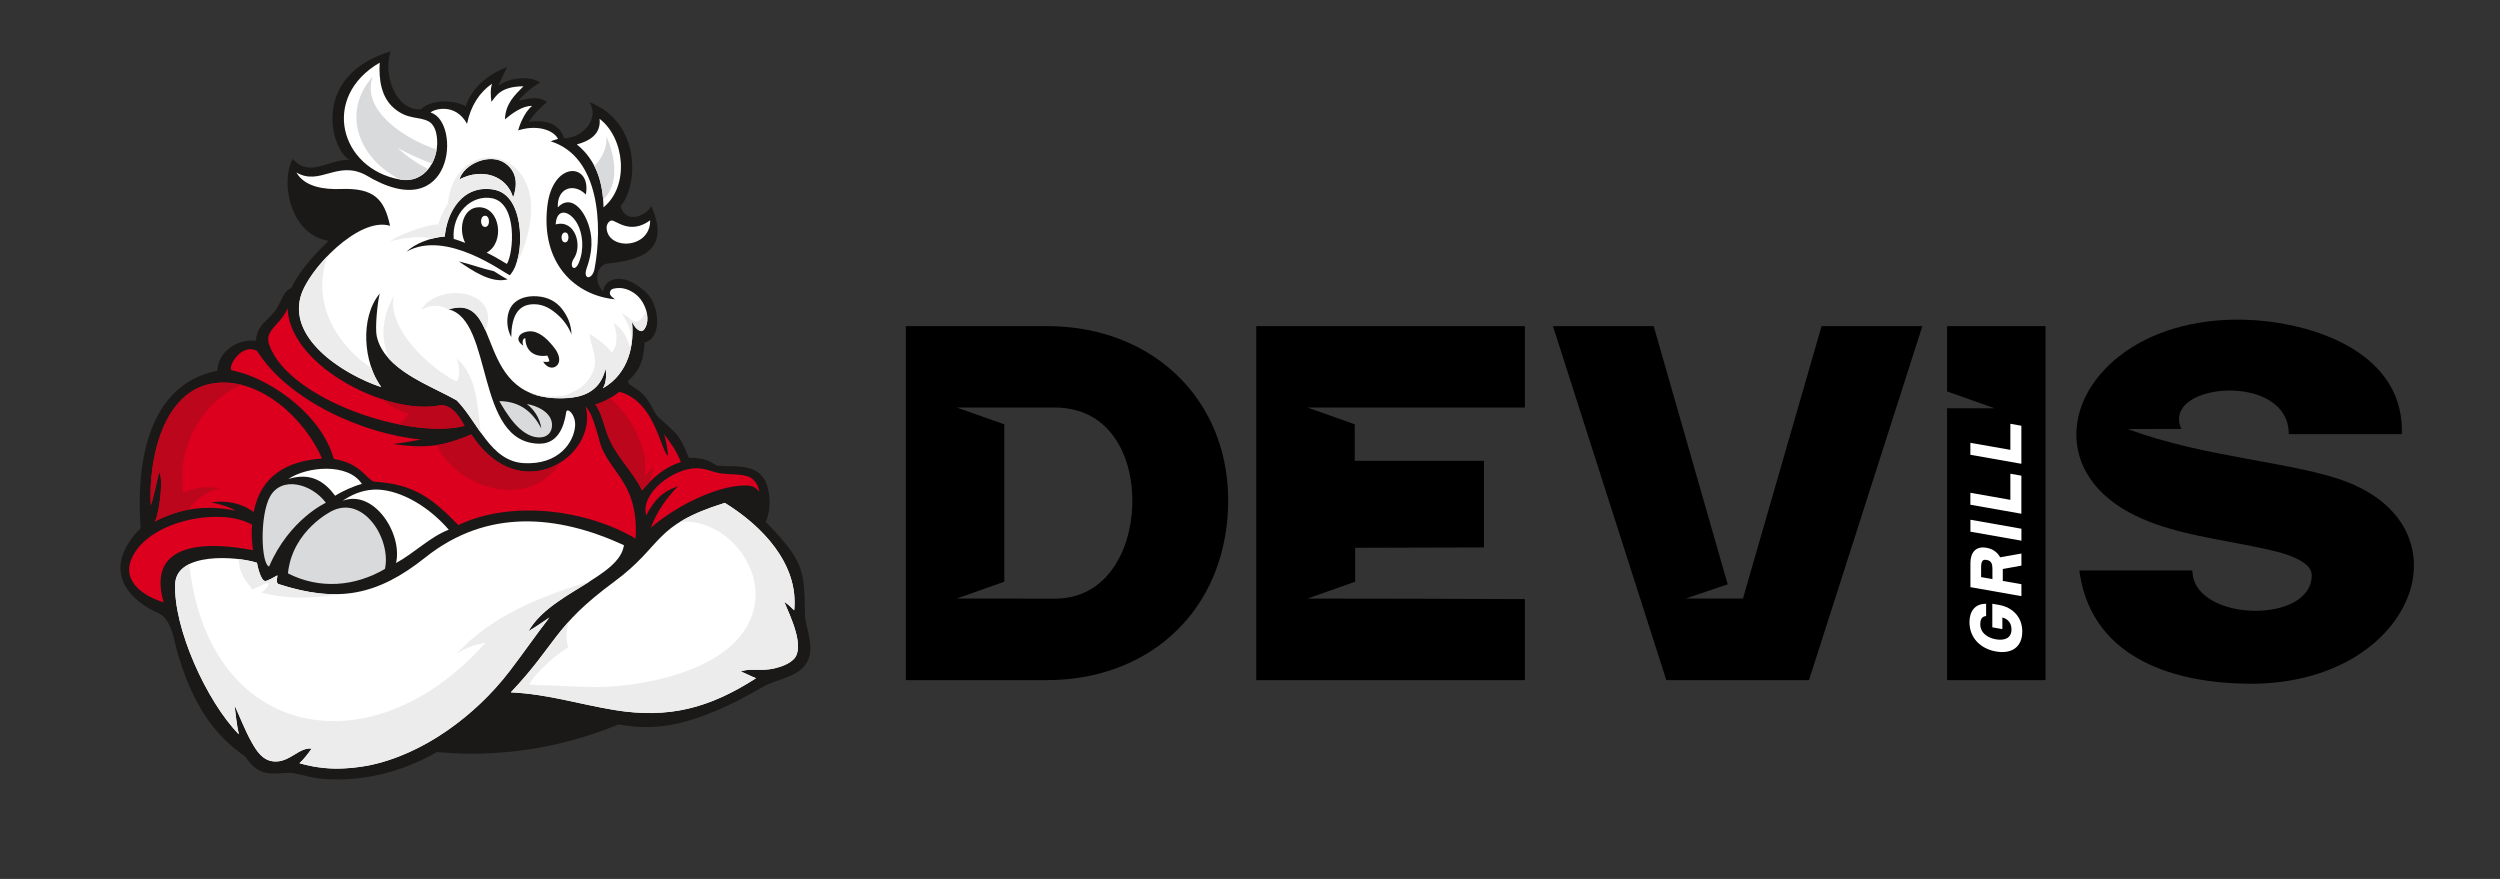
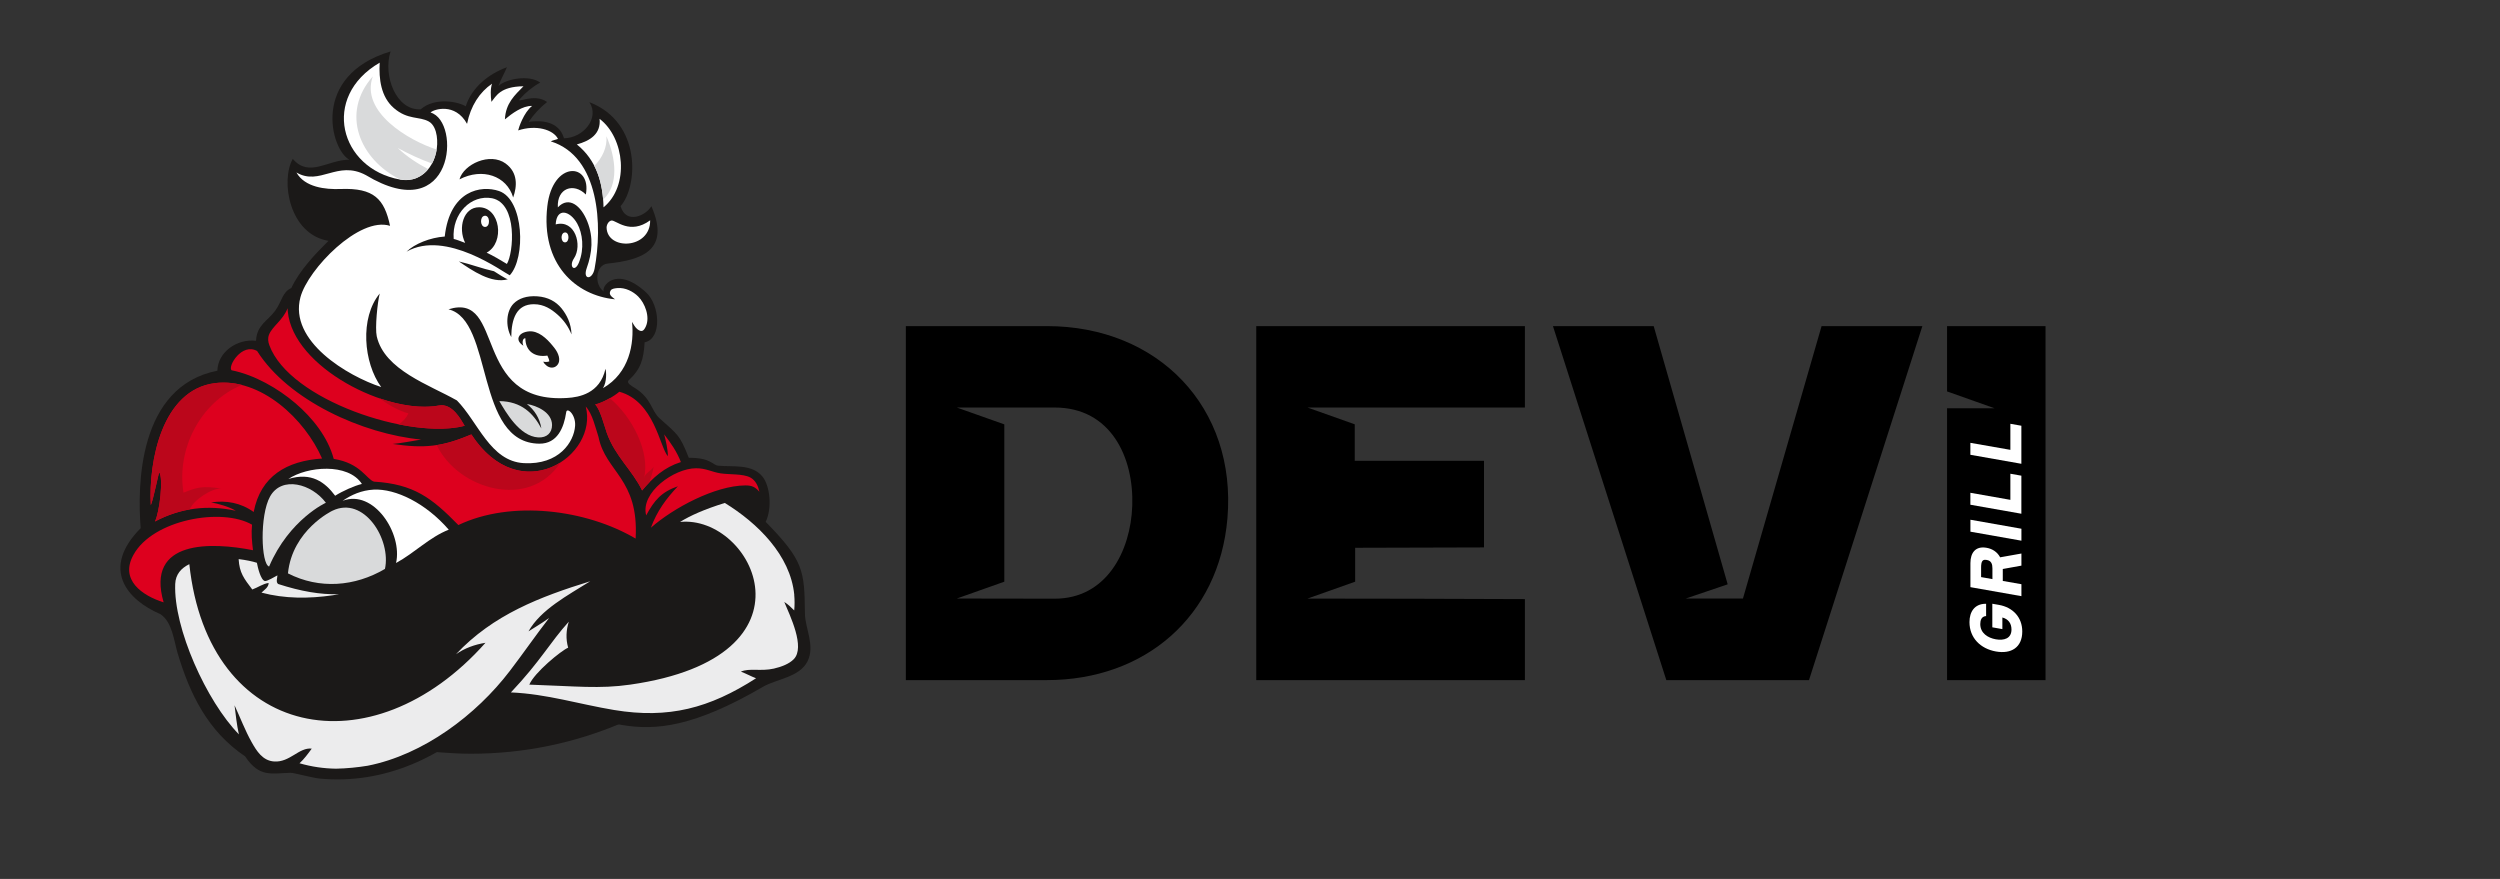
<svg xmlns="http://www.w3.org/2000/svg" id="a" viewBox="0 0 475 167">
  <rect x="0" y="0" width="475" height="167" fill="#333333" stroke="none" />
  <defs>
    <style>.b{fill:#bb061b;}.b,.c,.d,.e,.f,.g,.h{fill-rule:evenodd;}.c{fill:#fff;}.d{fill:#1b1918;}.e{fill:#ececed;}.f{fill:#dd001e;}.g{fill:#d9dadb;}</style>
  </defs>
  <path class="h" d="M190.82,80.63v29.89l-9.03,3.2c6.22,0,12.23,.03,18.61,.03,9.8,0,14.43-8.98,14.73-17.66,.32-9.25-4.12-18.66-14.73-18.66h-18.61l9.03,3.2Zm-18.71-18.67h26.81c21.14,0,36.09,15.44,34.29,36.56-1.59,18.58-15.65,30.7-34.29,30.7h-26.81V61.96Z" />
  <path class="h" d="M257.4,80.62v6.93h24.56v16.46l-24.48,.07v6.44l-9.06,3.21c13.77,0,27.54,.05,41.31,.1v15.4h-51.04V61.96h51.04v15.47h-41.31l8.98,3.19Z" />
  <polygon class="h" points="331.16 113.72 346.1 61.96 365.25 61.96 343.71 129.22 316.6 129.22 295.06 61.96 314.2 61.96 328.26 111.02 320.29 113.72 331.16 113.72" />
  <polygon class="h" points="369.94 61.96 388.65 61.96 388.65 129.22 369.94 129.22 369.94 77.57 378.96 77.57 369.94 74.37 369.94 61.96" />
-   <path class="h" d="M404.25,81.5c14.71,5.53,32.13,6.29,41.86,10.14,3.34,1.32,6.51,3.26,8.86,6.01,1.96,2.29,3.21,5.02,3.57,8.02,.76,6.4-2.66,12.38-7.38,16.45-6.42,5.53-15.09,7.79-23.42,7.79-14.25,0-29.96-4.57-32.55-20.73l-.12-.79h21.46l.06,.61c.97,9.18,22.64,9.53,22.64,.3,0-3.5-8.29-4.88-10.84-5.42-7.15-1.5-14.54-2.37-21.3-5.28-3.5-1.51-6.84-3.66-9.23-6.68-1.96-2.47-3.16-5.37-3.33-8.53-.16-2.88,.53-5.7,1.83-8.26,1.44-2.84,3.59-5.28,6.06-7.27,6.35-5.08,14.72-7.13,22.73-7.13,12.74,0,31.21,5.46,31.21,21.07v.68h-21.48l-.04-.64c-.69-10.31-20.7-9.28-20.83-2.28-.01,.68,.14,1.33,.46,1.93l-10.2,.02Z" />
  <path class="c" d="M380.45,117.32v2.21l-1.91-.34v-4.48l1.26,.22c2.62,.46,4.43,2.33,4.43,5.05,0,3.03-2.09,4.32-5.01,3.8-2.91-.52-5.02-2.56-5.02-5.58,0-1.98,.98-3.42,2.97-3.48h.19v2.34h-.11c-.77,.11-1,.78-1,1.52,0,1.71,1.43,2.62,2.96,2.89,1.54,.27,2.97-.14,2.97-1.86,0-1.19-.61-1.99-1.74-2.29Zm-6.07-16.3v-2.27l9.69,1.71v2.27l-9.69-1.71Zm7.59-6.05v-4.96l2.09,.37v7.23l-9.69-1.71v-2.27l7.59,1.34Zm0-9.49v-4.96l2.09,.37v7.23l-9.69-1.71v-2.27l7.59,1.33Zm-1.94,20.41l4.04-.72v2.3l-3.54,.64v2.27l3.54,.62v2.27l-9.69-1.71v-4.57c0-1.98,.98-3.28,3.07-2.91,1.09,.19,2.03,.78,2.58,1.81Zm-3.62,3.76l2.15,.38v-2.03c0-.8-.19-1.46-1.08-1.61-.23-.04-.48-.05-.67,.06-.38,.23-.4,.95-.4,1.37v1.83Z" />
  <path class="d" d="M125.4,134.42c-2.43,1.11-4.91,2.12-7.43,3.02-8.75,3.71-18.36,5.77-28.46,5.77-3.89,0-7.62-.41-11.48-.76,5.29-2.86,10.17-6.57,14.5-10.9,1.27-1.27,3-1.98,4.87-2.05,12.38-.3,19.88,3.21,28,4.92Z" />
  <path class="d" d="M26.73,100.36c-.63-7.98-.55-26.94,14.57-29.93,.09-3.58,3.78-6.11,7.35-5.68,.11-2.99,2.26-3.82,3.61-5.68,1.35-1.86,1.37-3.58,3.09-4.34,1.56-3.33,4.45-6.38,7.06-8.97-7.44-1.23-9.15-11.38-6.78-15.58,3.08,3.66,6.72,.14,10.75,.16-3.54-1.86-7.43-15.98,7.83-20.57-1.49,4.6,1.06,11.26,5.72,11,2.75-2.38,7.17-1.44,8.56-.57,1.16-3.62,4.36-6.15,7.83-7.43-.51,1.22-1.16,2.3-1.62,3.57,1.5-1.39,5.87-2.17,7.95-.65-1.43,.76-2.74,1.85-3.81,3.04-1.04,1.16,2.58-1.18,5.11,.65-1.35,1.07-2.52,2.32-3.49,3.77,2.38-.34,5.74-.15,6.7,3.12,3.64-.04,6.82-3.79,4.83-6.86,9.95,3.84,9.25,16.02,5.92,19.76,1.03,3.54,4.85,1.79,5.85,0,3.68,8.38-1.8,10.23-8.32,10.91-2.32,.24-2.6,4.06-.68,5.33-.69-.68,2.08-5.2,7.95,.1,2.76,2.5,3.06,8.9-.23,9.53-.2,3.17-.66,5.04-3.07,7.26-.42,.5,.71,1.1,1.27,1.45,3.1,1.95,3.09,4.33,4.59,5.68,3.49,3.16,3.85,3.11,5.6,7.55,4.27-.02,4.46,1.39,5.6,1.5,2.76,.27,6.4-.39,8.4,2.07,1.44,1.77,1.88,6,.61,8.6,7.21,7.38,7.37,9.18,7.46,17.49,.03,2.7,1.97,6.05,.49,9.01-1.52,3.04-5.91,3.36-8.44,4.83-26.19,15.27-29.22,2.95-48.66,3.41-1.37,.06-2.64,.57-3.57,1.5-8.49,8.49-19.86,13.7-32.02,12.54-1.29-.12-4.96-1.11-5.52-1.1-3.68,.09-5.91,.96-8.65-3.12-7.03-4.75-10.46-11.71-12.82-19.6-.7-2.35-1.02-5.97-3.29-7.43-6.33-2.71-11.37-8.61-3.73-16.33Z" />
  <path class="c" d="M93.84,51.53c-2.28-.5-4.42-1.34-6.66-1.86,2.57,1.76,6.22,4.27,9.31,3.39-.5-.13-2.07-1.18-2.64-1.53Zm3.02,.78c-1.17-.52-12.15-8.77-19.62-4.49,1.52-1.49,4.5-2.69,7.26-2.88,.97-8.78,6.9-9.82,10.33-8.64,4.73,1.63,5.09,12.71,2.02,16.01Zm11.72,11.21c-.57-1.42-1.46-2.71-2.68-3.77-1.12-.98-2.52-1.95-4.46-1.95-3.3,0-4.27,2.76-4.3,6.25-1.15-2.11-.95-4.96,.45-6.37,.97-.98,2.48-1.52,4.5-1.38,2.03,.14,3.55,1,4.59,2.27,1.02,1.26,1.84,2.9,1.91,4.95Zm-5.35,5.18c.32,.12,.84,.09,1.14-.04-.04-.45-.23-.75-.37-1.1-2.41,.39-4.18-.86-4.18-3.29-.55-.05-.65,.95-.36,1.42-.6-.35-1.36-1.12-.73-1.95,.5-.66,1.69-.86,2.39-.77,1.77,.22,3.27,1.9,4.3,3.25,.59,.77,1.31,2.25,.41,3.21-.56,.59-1.45,.52-2.03,0-.21-.19-.5-.44-.57-.73Zm-7.14-37.62c-3-2.2-8,.13-8.79,3,4.34-2.26,8.99-.69,10.2,3.44,.76-2.11,.92-4.73-1.42-6.44Zm-9.33,44.98c-5.07-2.9-13.73-5.73-15.18-12.17-.35-1.57,.14-6.49,.57-8.12-3.81,4.59-3.1,13.15,.28,17.77-6.31-2.06-17.61-8.7-15.34-17.09,1.43-5.3,11.18-15.39,17.02-13.54-1.08-5.12-3.07-7.24-9.4-7-2.89,.11-6.8-.31-8.39-3.14,4.46,2.63,7.77-2.4,13.19,.5,16.77,10.12,18.18-10.2,12.29-11.89,.57-.61,4.68-1.95,6.94,2.15,.68-3.42,2.39-6.02,4.75-7.63-.33,.92-.28,2.37-.12,3.45,.88-1.04,1.6-2.91,6.09-2.96-1.61,1.66-3.38,3.18-3.53,6.29,1.31-1.09,3.36-2.63,5.17-2.55-1.59,1.23-2.56,4.18-2.65,4.65,3.38-1.12,6.66-.18,7.57,1.61-.3,.11-1.12,.31-1.37,.47,9.34,2.92,9.84,16.09,8.32,24.19-.41,2.19-2.31,2.18-1.49-.12,1.05-2.93,1.3-5.82,.13-8.8-1.2-3.07-3.54-4.94-5.62-2.73-.2-3.69,3.03-4.75,5.32-2.44,1.14-6.06-6.31-6.53-7.32,2.23-1.26,10.98,5.38,16.96,12.87,17.68-.48-.39-1.37-.86-.82-1.7,.2-.3,.68-.38,1.22-.43,1.56-.15,3.05,.66,3.99,1.59,1.27,1.25,2.33,3.9,1.43,5.76-.38,.79-.75,1.08-1.55,.48-.44-.34-.72-.88-1.05-1.41,.45,4.11-.49,9.7-5.51,12.59,.76-1.24,.63-3.11,.47-3.67-1.06,4.73-5.06,5.39-7.22,5.53-18.38,1.23-11.71-20.25-22.61-16.84,8.62,2.07,4.96,25.47,17.29,25.53,3.41,.02,4.65-3.07,5.07-5.92,.1-1.14,1.85,.36,1.7,2.53-.21,3.08-3.07,7.45-9.73,7.09-6.43-.36-8.7-7.86-12.78-11.97Zm29.42-34.16c-.49,.07-.92,.71-.93,1.34,.12,4.39,8.34,4.12,8.28-1.38-3.86,2.83-6.52-.07-7.34,.04Z" />
-   <path class="c" d="M140.77,127.59c1.52-.73,3.8-.02,6.28-.59,1.51-.35,2.9-.91,3.75-1.77,2.26-2.27-.73-8.33-1.79-10.89,.77,.48,1.25,.98,1.89,1.6,.87-8.87-6.2-16.1-13.2-20.4-13.77,4.29-11.54,8.02-21.06,15.03-11.48,8.47-10.8,11.68-19.59,20.97,6.83,.29,12.97,2.24,19.61,3.34,10.39,1.72,18.13-.35,26.97-6.03-.88-.32-1.86-.88-2.88-1.25Zm-22.21-24c-12.68-5.83-26.05-6.99-37.74,2.32-9.08,7.24-16.61,8.73-27.96,5.04-.48-.36-.15-1.14-.14-1.64-.46,.25-1.99,1.15-2.37,1.08-.81-.16-1.39-2.68-1.53-3.47-3.98-1.27-15.29-2.04-15.54,4.01-.34,8.38,5.95,22.3,12.09,28.58-.41-1.81-.6-3.69-.82-5.53,1.06,2.29,2.02,4.82,3.24,6.99,.96,1.71,2.1,3.54,4.27,3.69,3,.22,4.75-2.73,7.16-2.44-.71,.98-1.42,1.96-2.32,2.78,2.98,.87,6.07,1.18,9.18,.96,11.96-.81,23.66-9.19,30.76-18.49,2.57-3.35,4.96-6.84,7.56-10.18-1.34,.93-2.6,1.8-4,2.64,4.16-7.4,17.32-10.22,18.15-16.35Z" />
  <path class="f" d="M122,93.18c2.06-2.44,4.24-4.41,7.37-5.39-.75-1.95-1.91-3.63-3.18-5.26,.33,1.25,.71,2.87,.71,4.16-1.55-1.73-2.58-10.45-9.23-12.26-1.03,.9-3.29,2.16-4.59,2.42,.99,1,1.71,4.01,2.21,5.41,1.58,4.44,4.83,7.05,6.71,10.93Zm-41.95-9.66c-11.17-1.06-25.28-7.46-31.2-16.83-2.92-1.61-5.61,2.92-4.86,3.66,4.34,.86,8.84,3.44,12.17,6.29,3.21,2.75,6.14,6.41,7.25,10.55,5.12,.81,6.23,3.88,7.64,4.32,7.57,.46,10.99,3.09,16.04,8.25,10.04-4.79,24.25-2.99,33.68,2.57,.65-11.41-5.74-12.64-7.06-19.34-.58-1.73-1.12-4.33-2.42-5.75,2.45,9.34-12.43,19.55-21.74,5.3-5.53,2.35-8.95,2.7-14.94,1.81,1.06-.07,3.96-.58,5.43-.84Zm-18.85,3.61c-3.26-7.48-11.65-15.44-20.4-14.32-9.98,1.28-12.61,14.78-12.15,23.17,.48-1,1.5-6.24,1.61-6.23,.8,1.09,.08,7.56-.82,9.34,4.86-2.58,10.02-3.21,15.36-2.04-1.12-.72-3.35-1.37-4.69-1.59,2.84-.43,5.63,.05,8.09,1.82,1.31-6.84,6.31-9.72,13.01-10.16Zm-13.31,12.56c-5.75-3.31-18.84-.97-22.52,5.71-2.68,4.78,1.65,7.77,5.72,9.05-3.49-12,9.2-11.45,16.98-9.91-.21-1.69-.35-3.17-.18-4.86Zm6.74-41.1c-.85,2.23-2.9,3.41-3.52,5.01-.26,.67-.18,1.34,.07,2,3.82,10.43,26.83,18.02,37.1,15.3-.53-.89-1.03-1.75-1.74-2.53-.83-.89-1.88-1.56-3.15-1.32-9.77,1.82-27.66-7.22-28.71-17.84-.02-.21-.04-.42-.04-.62Zm68.13,39.36c1.54-2.88,2.91-4.48,6.04-5.56-2.26,2.38-3.99,4.76-5.13,7.88,4.24-3.74,12.17-8,17.94-8.04,1.27,0,1.87,.29,2.68,1.21-.24-1.08-.7-2.15-1.72-2.71-1.36-.74-4.02-.54-5.65-.79-1.73-.27-2.77-.98-4.68-.97-4.14,0-10.63,4.6-9.46,8.98Z" />
  <path class="c" d="M85.27,100.65c-4.35-5.04-10.09-7.84-14.28-7.62-2.3,.12-4.23,.98-5.9,2.13,5.89-2.28,11.44,6.18,10.16,11.81,3.54-1.93,6.41-4.94,10.02-6.33Zm-30.48-9.64c4.39-1.36,6.98,.62,8.89,3.18,1.38-.88,3.68-1.91,5.08-2.24-2.61-4.05-10.45-3.34-13.97-.94Z" />
  <path class="c" d="M107.33,46.05c.93,.05,.92-2.14-.12-1.86-.74,.2-.66,1.83,.12,1.86Zm-1.75-3.41c3.69-1,5.13,3.97,3.47,6.46-1.04,1.55,.15,2.79,.96,.75,1.03-2.59,.7-5.52-.34-7.38-1.38-2.46-3.91-3.1-4.09,.16Zm-12.07-4.97c-3.95-.75-7.68,2.86-7.31,7.73,.52,.11,1.24,.41,2.18,.75-1.41-2.88-.32-6.78,2.65-6.77,4.01,0,4.96,6.7,1.43,8.63,1.15,.52,2.68,1.43,3.85,2.14,1.27-2.07,2.08-11.47-2.8-12.48Zm-1.49,3.34c1.11-.24,1.2,2.09,.16,2.11-.96,.02-1.06-1.92-.16-2.11Z" />
  <path class="g" d="M100.14,76.77c1.79,.29,4.73,1.53,4.75,3.98,0,1.45-.96,2.46-2.64,2.36-3.53-.22-6.11-4.73-7.38-6.9,4.2,.04,6.48,2.34,7.99,5.2-.3-1.98-1.36-3.56-2.72-4.62Z" />
  <path class="c" d="M72.15,11.9c-11.23,6.52-7.61,20.13,3.83,22.21,4.91,.89,7.64-4.04,7-8.3-.15-1-.57-2.2-1.5-2.72-1.85-1.03-3.98-.26-6.64-2.55-2.48-2.14-2.87-5.56-2.7-8.64Zm42.51,27.5c5-4.07,4.02-13.22-.74-16.82,.29,2.84-1.79,4.18-4.32,4.86,3.74,3.01,4.97,7.3,5.07,11.96Z" />
  <path class="g" d="M51.13,107.64c-1.52-.43-1.82-9.69,.18-13.3,2.22-3.99,7.92-2.42,10.61,1.19,.14-.09-6.96,3.11-10.79,12.11Zm22,.46c-5.7,3.35-12.42,3.91-18.42,.84,.84-8.28,8.45-11.91,8.45-11.9,5.97-2.9,11.21,5.43,9.98,11.07Z" />
  <path class="g" d="M75.57,28.12c2.12,1.12,4.25,2.16,6.52,2.95,.44-.81,.73-1.72,.88-2.66-5.27-1.68-14.59-7.15-12.13-13.9-6.21,7-2.49,15.8,5.21,19.6,2.29,.39,4.1-.49,5.31-1.97-2.09-1.1-4.07-2.39-5.79-4.02Zm39.65-2.23c.18,2.07-.78,4.09-2.29,5.64,.99,1.94,1.49,4.11,1.66,6.4,3.04-2.79,2.44-7.86,.63-12.04Z" />
-   <path class="e" d="M96.08,31.09c-3-2.2-8,.13-8.79,3,4.34-2.26,8.99-.69,10.2,3.44,.76-2.11,.92-4.73-1.42-6.44Zm-11,7.57c-.74,1.26-1.42,2.58-1.82,3.99-1.75-.14-7.94,2.05-9.11,3.22,1.07-.35,5.68-1.32,7.82-.5,.38-.1,1.58-.41,2.53-.43,.45-4.78,3.61-9.74,8.85-9.02,2.93,.4,4.36,2.72,5.01,5.28,.71,2.79,.67,6.5-.39,9.23-.2,.52,5.44-9.55,1.6-16.44-3.63-6.51-13.35-5.34-14.49,4.67Zm1.7,29.46c.52,1.36,.66,2.86,.16,4.2,0,1.04-13.87-7.91-12.1-16.28-.88,2.02-3.4,6.22-.93,12.14,3.3,3.6,9.05,5.71,12.83,7.88,1.71,1.73,3.1,4.05,4.62,6.19-.65-5.27-.75-10.8-4.58-14.13Zm-29.34-12.71c-3.31,8.54,7.32,15.56,14.98,18.14-.79-1.24-1.31-2.04-1.88-3.68-5.07-3.13-11.94-11.37-8.28-21.26-2.18,2.25-3.97,4.75-4.82,6.81Zm34.79,7.4c-1.38-3.12-3.01-5.25-7.02-3.99-.81-.54-2.7-1.34-5.22,.03,3.51-5.4,15.31-3.8,12.25,3.97h0Zm30.41-3.59c-.14,.49-.4,.94-.78,1.32-1.35,1.53-2.38-.51-3.73-1.02,1.19,1.87,2.38,4.07,1.53,6.44-.51-1.86-1.35-3.56-3.05-4.57,.51,1.69,1.02,3.9-.34,5.59-1.19-1.53-2.71-2.54-4.24-3.56,.17,2.38,1.7,4.75,.68,7.12-.51,1.19-1.35,2.38-2.54,3.22-.85,.51-1.52,.85-2.37,1.19-.85,.34-1.69,.34-2.54,.34-1.63,.11-3.23-.15-4.72-.69,.05,.02,.1,.04,.15,.06,.12,.05,.25,.11,.38,.16,.07,.02,.14,.05,.21,.07,.1,.04,.21,.08,.33,.11,.09,.03,.19,.06,.28,.09,.09,.03,.18,.05,.28,.08,.12,.03,.24,.06,.36,.09,.07,.02,.15,.04,.23,.05,.15,.04,.3,.07,.45,.09,.05,.01,.11,.02,.17,.03,.17,.03,.34,.06,.52,.09l.13,.02c.19,.02,.39,.05,.59,.07h.09c.22,.03,.44,.04,.66,.05h.06c.24,.02,.48,.02,.73,.02h.02c.26,0,.52,0,.79,0h0c.28,0,.55-.02,.84-.04,2.16-.14,6.16-.8,7.22-5.53,.16,.56,.29,2.44-.47,3.67,5.02-2.89,5.96-8.47,5.51-12.59,.33,.52,.6,1.07,1.05,1.41,.8,.6,1.17,.3,1.55-.48,.02-.03,.03-.05,.04-.08h0s.02-.06,.04-.09h0s.02-.06,.03-.09h0s.02-.07,.03-.09h0s.02-.06,.03-.09h0s.02-.07,.03-.1h0s.01-.06,.02-.09h0s.02-.06,.02-.09h0s.01-.07,.02-.1h0s.01-.06,.02-.09h0s0-.06,.02-.09v-.02s0-.05,.01-.08h0s0-.07,0-.1h0v-.02s0-.05,0-.08v-.02s0-.05,0-.08v-.53h0c-.09-.34-.21-.66-.36-.98Z" />
  <path class="b" d="M82.98,84.57c4.01,8.39,17.57,12.43,23.49,3.33-4.69,2.94-11.67,2.66-16.9-5.35-1.6,.68-4.36,1.73-6.6,2.03Zm-10.92-8.91c1.71,1.21,3.47,2.32,5.54,2.89-.39,.85-1.06,1.57-1.86,2.07,4.78,.97,9.31,1.14,12.55,.28-.53-.89-1.03-1.75-1.74-2.53-.83-.89-1.89-1.56-3.15-1.32-3.2,.6-7.28,.03-11.34-1.38Zm51.31,16c.33-.98,.66-1.97,.82-2.96-.5,.82-1.65,1.16-1.82,2.15,1.19-5.03-2.32-11.73-6.51-15.19-.96,.55-2.03,1.03-2.77,1.18,.99,1,1.71,4.01,2.21,5.41,1.58,4.44,4.83,7.05,6.71,10.93,.44-.53,.9-1.04,1.36-1.52Zm-88.5,1.97c-1.37-8.38,3.24-17.25,11.09-20.5-1.68-.42-3.41-.56-5.15-.34-9.96,1.28-12.6,14.75-12.16,23.14l.08-.16c.5-1.34,1.43-6.05,1.53-6.04,.8,1.09,.08,7.56-.82,9.34,2.15-1.14,4.36-1.9,6.62-2.3,.66-1.74,4.24-4.08,6.04-3.95-3.67-.52-4.59-.27-7.23,.79Z" />
  <path class="e" d="M47.94,112c1.07-.38,2.01-1.09,3.1-1.24,0,.84-.85,1.34-1.36,1.84,4.41,1.17,8.98,1.17,13.56,.5,.38-.06,.75-.13,1.14-.21-3.49,.12-7.24-.54-11.53-1.93-.48-.36-.15-1.14-.14-1.64-.46,.25-1.99,1.15-2.37,1.08-.81-.16-1.39-2.68-1.53-3.47-.87-.28-2.09-.53-3.47-.7,.15,2.61,1.01,3.69,2.59,5.77Zm56.4,5.41c-.82,.58-1.66,1.15-2.54,1.68-.45,.29-.91,.58-1.39,.87,2.33-4.15,7.5-6.86,11.73-9.52-9.5,2.94-18.43,6.33-25.5,13.86,1.69-1.17,3.56-1.84,5.6-2.17-21.6,24.32-52.69,18.48-56.27-14.94-1.56,.76-2.61,1.95-2.68,3.76-.34,8.38,5.95,22.3,12.1,28.58-.41-1.81-.6-3.69-.83-5.53,1.06,2.29,2.02,4.82,3.24,6.99,.96,1.71,2.1,3.54,4.27,3.69,3,.22,4.75-2.73,7.16-2.44-.71,.98-1.42,1.95-2.32,2.78,2.27,.66,4.59,1,6.94,1.03,2.06-.04,4.1-.25,6-.56,10.61-2.08,20.65-9.67,27-17.99,2.54-3.32,4.92-6.78,7.49-10.09Zm46.57-4.42c-.74-7.51-6.99-13.62-13.2-17.43-3.91,1.22-6.53,2.39-8.5,3.61,13.85-1.4,27.47,25.62-9.47,30.91-5.86,.84-10.26,.3-19.17,0,.96-2.3,6.09-6.49,7.38-7.02-.48-1.66-.38-3.34,.12-4.94-3.6,3.98-5.33,7.44-11,13.44,6.83,.29,12.97,2.24,19.61,3.34,10.39,1.72,18.13-.35,26.97-6.03-.88-.32-1.86-.88-2.88-1.25,1.52-.73,3.8-.02,6.28-.59,1.51-.35,2.9-.91,3.75-1.77,2.26-2.27-.73-8.33-1.79-10.89,.77,.49,1.25,.98,1.89,1.61,.09-.96,.09-1.99,0-2.96Z" />
</svg>